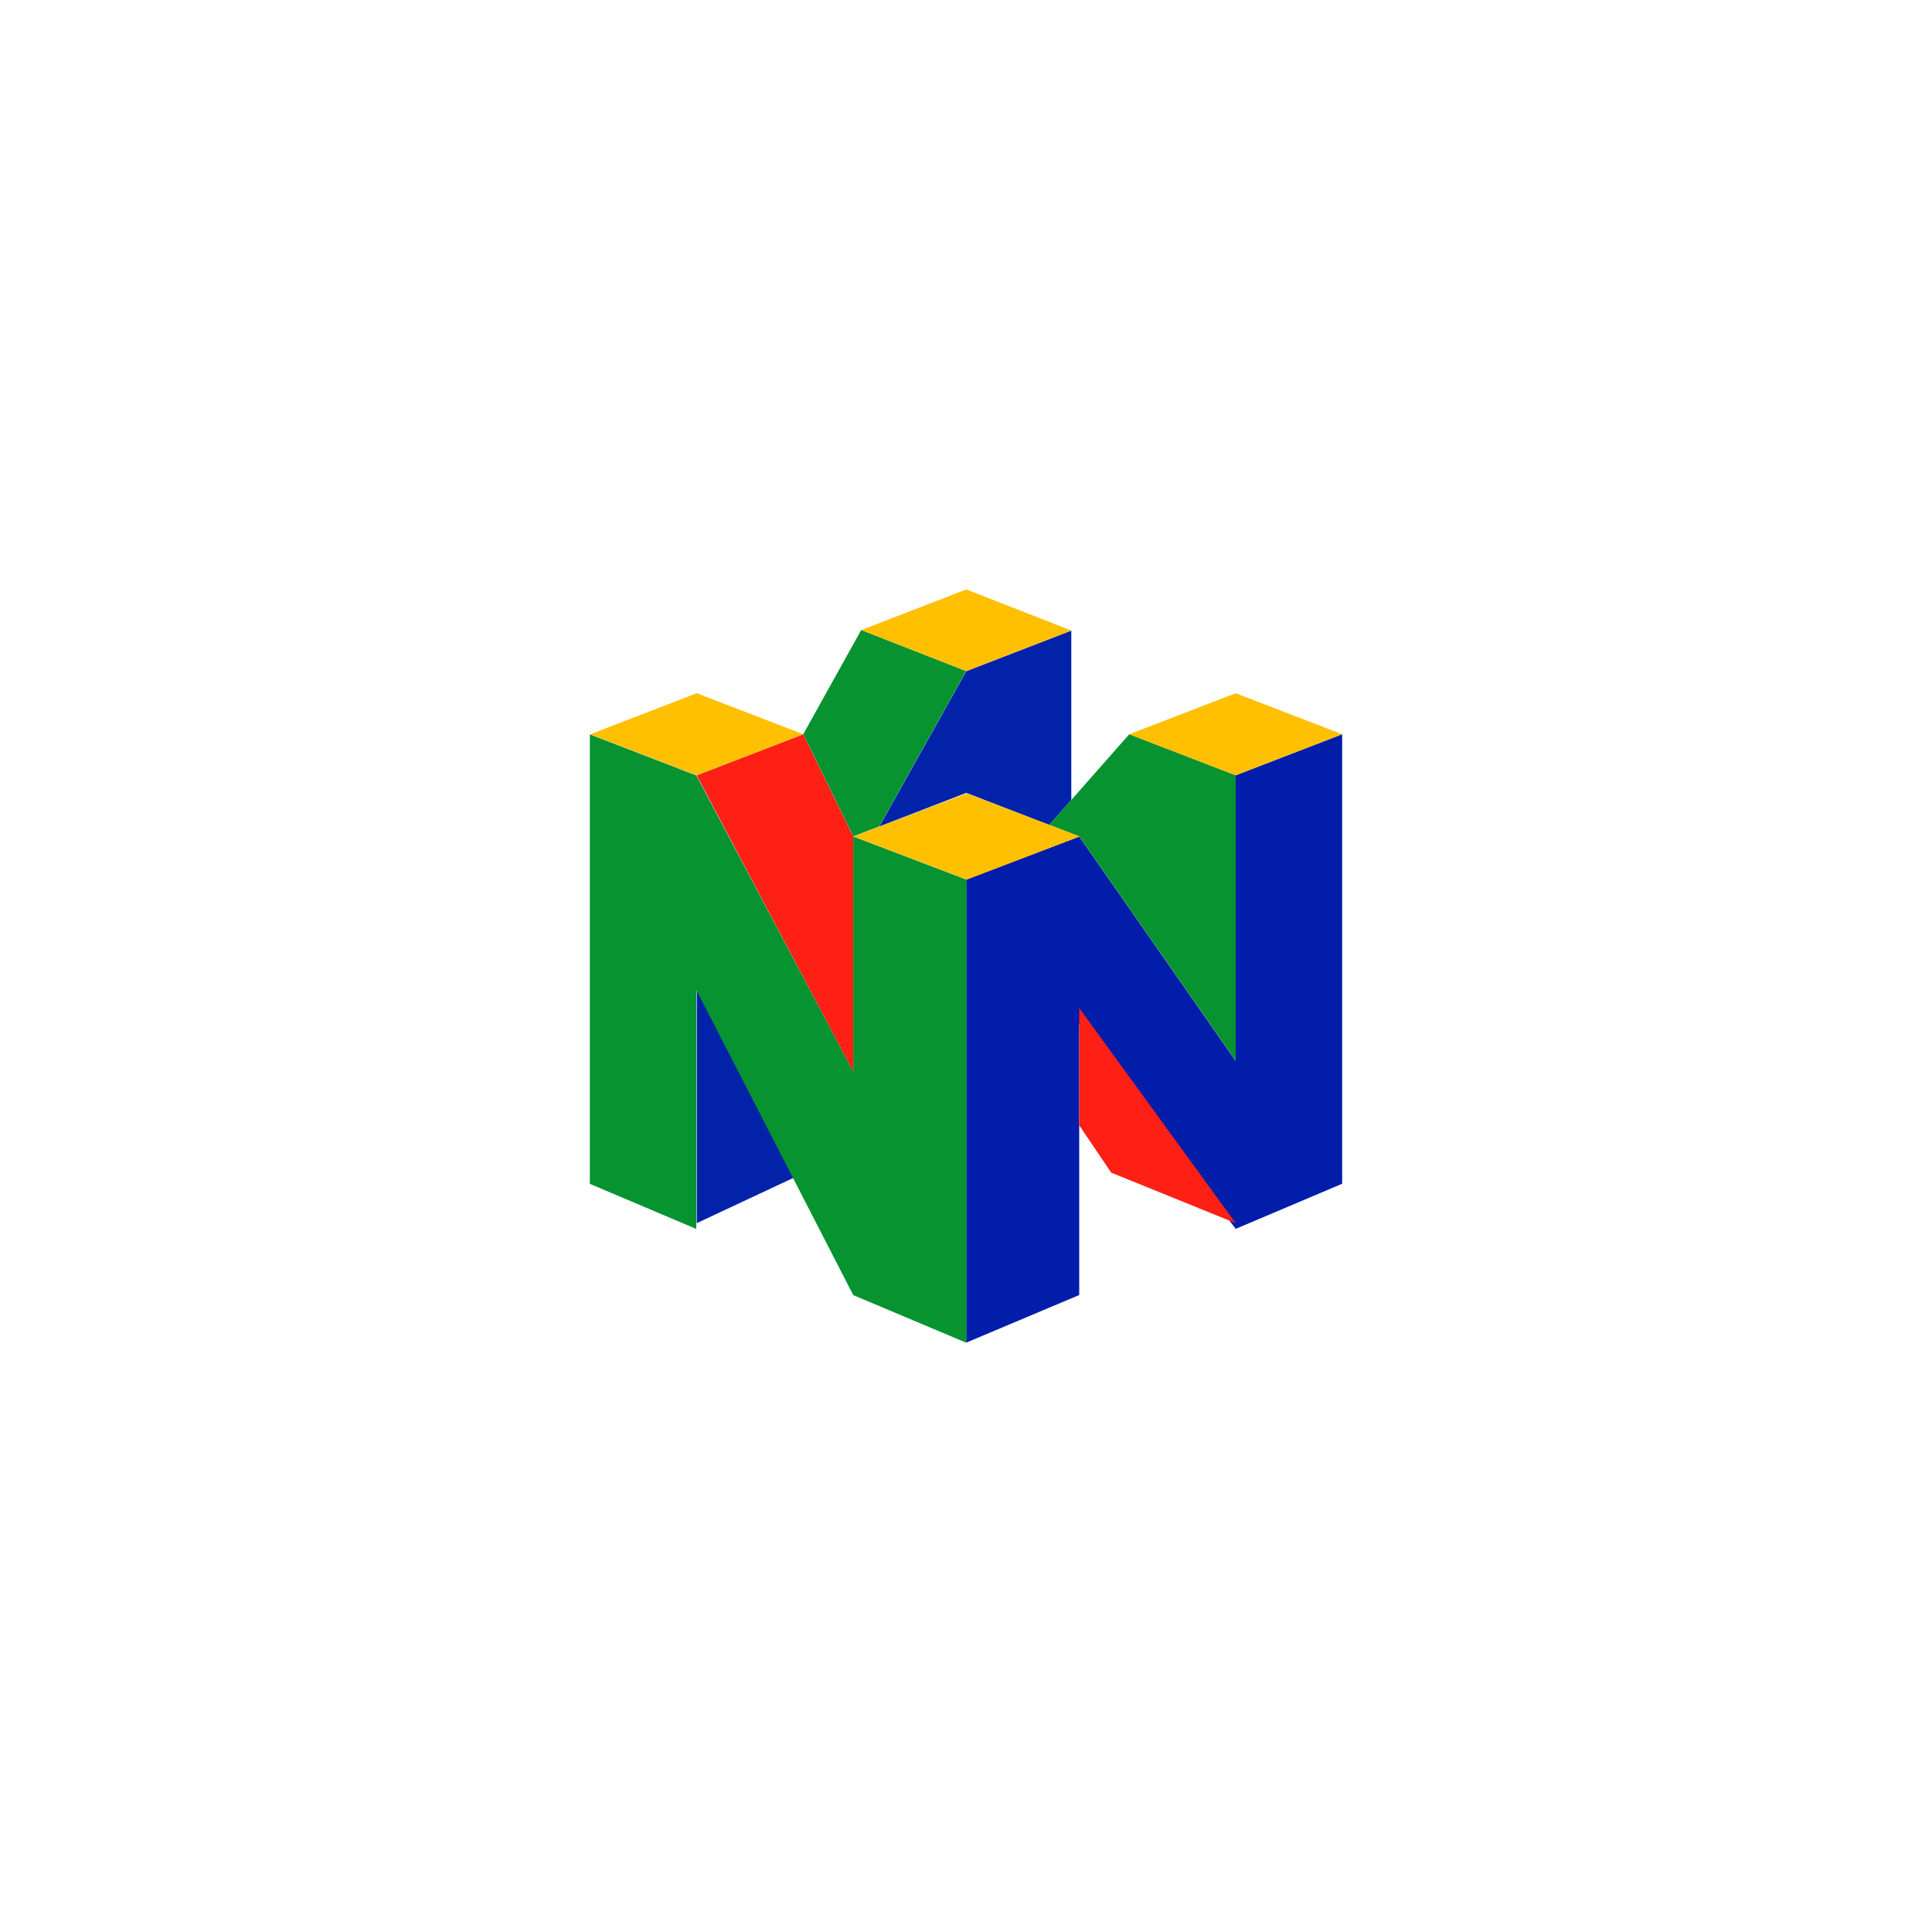
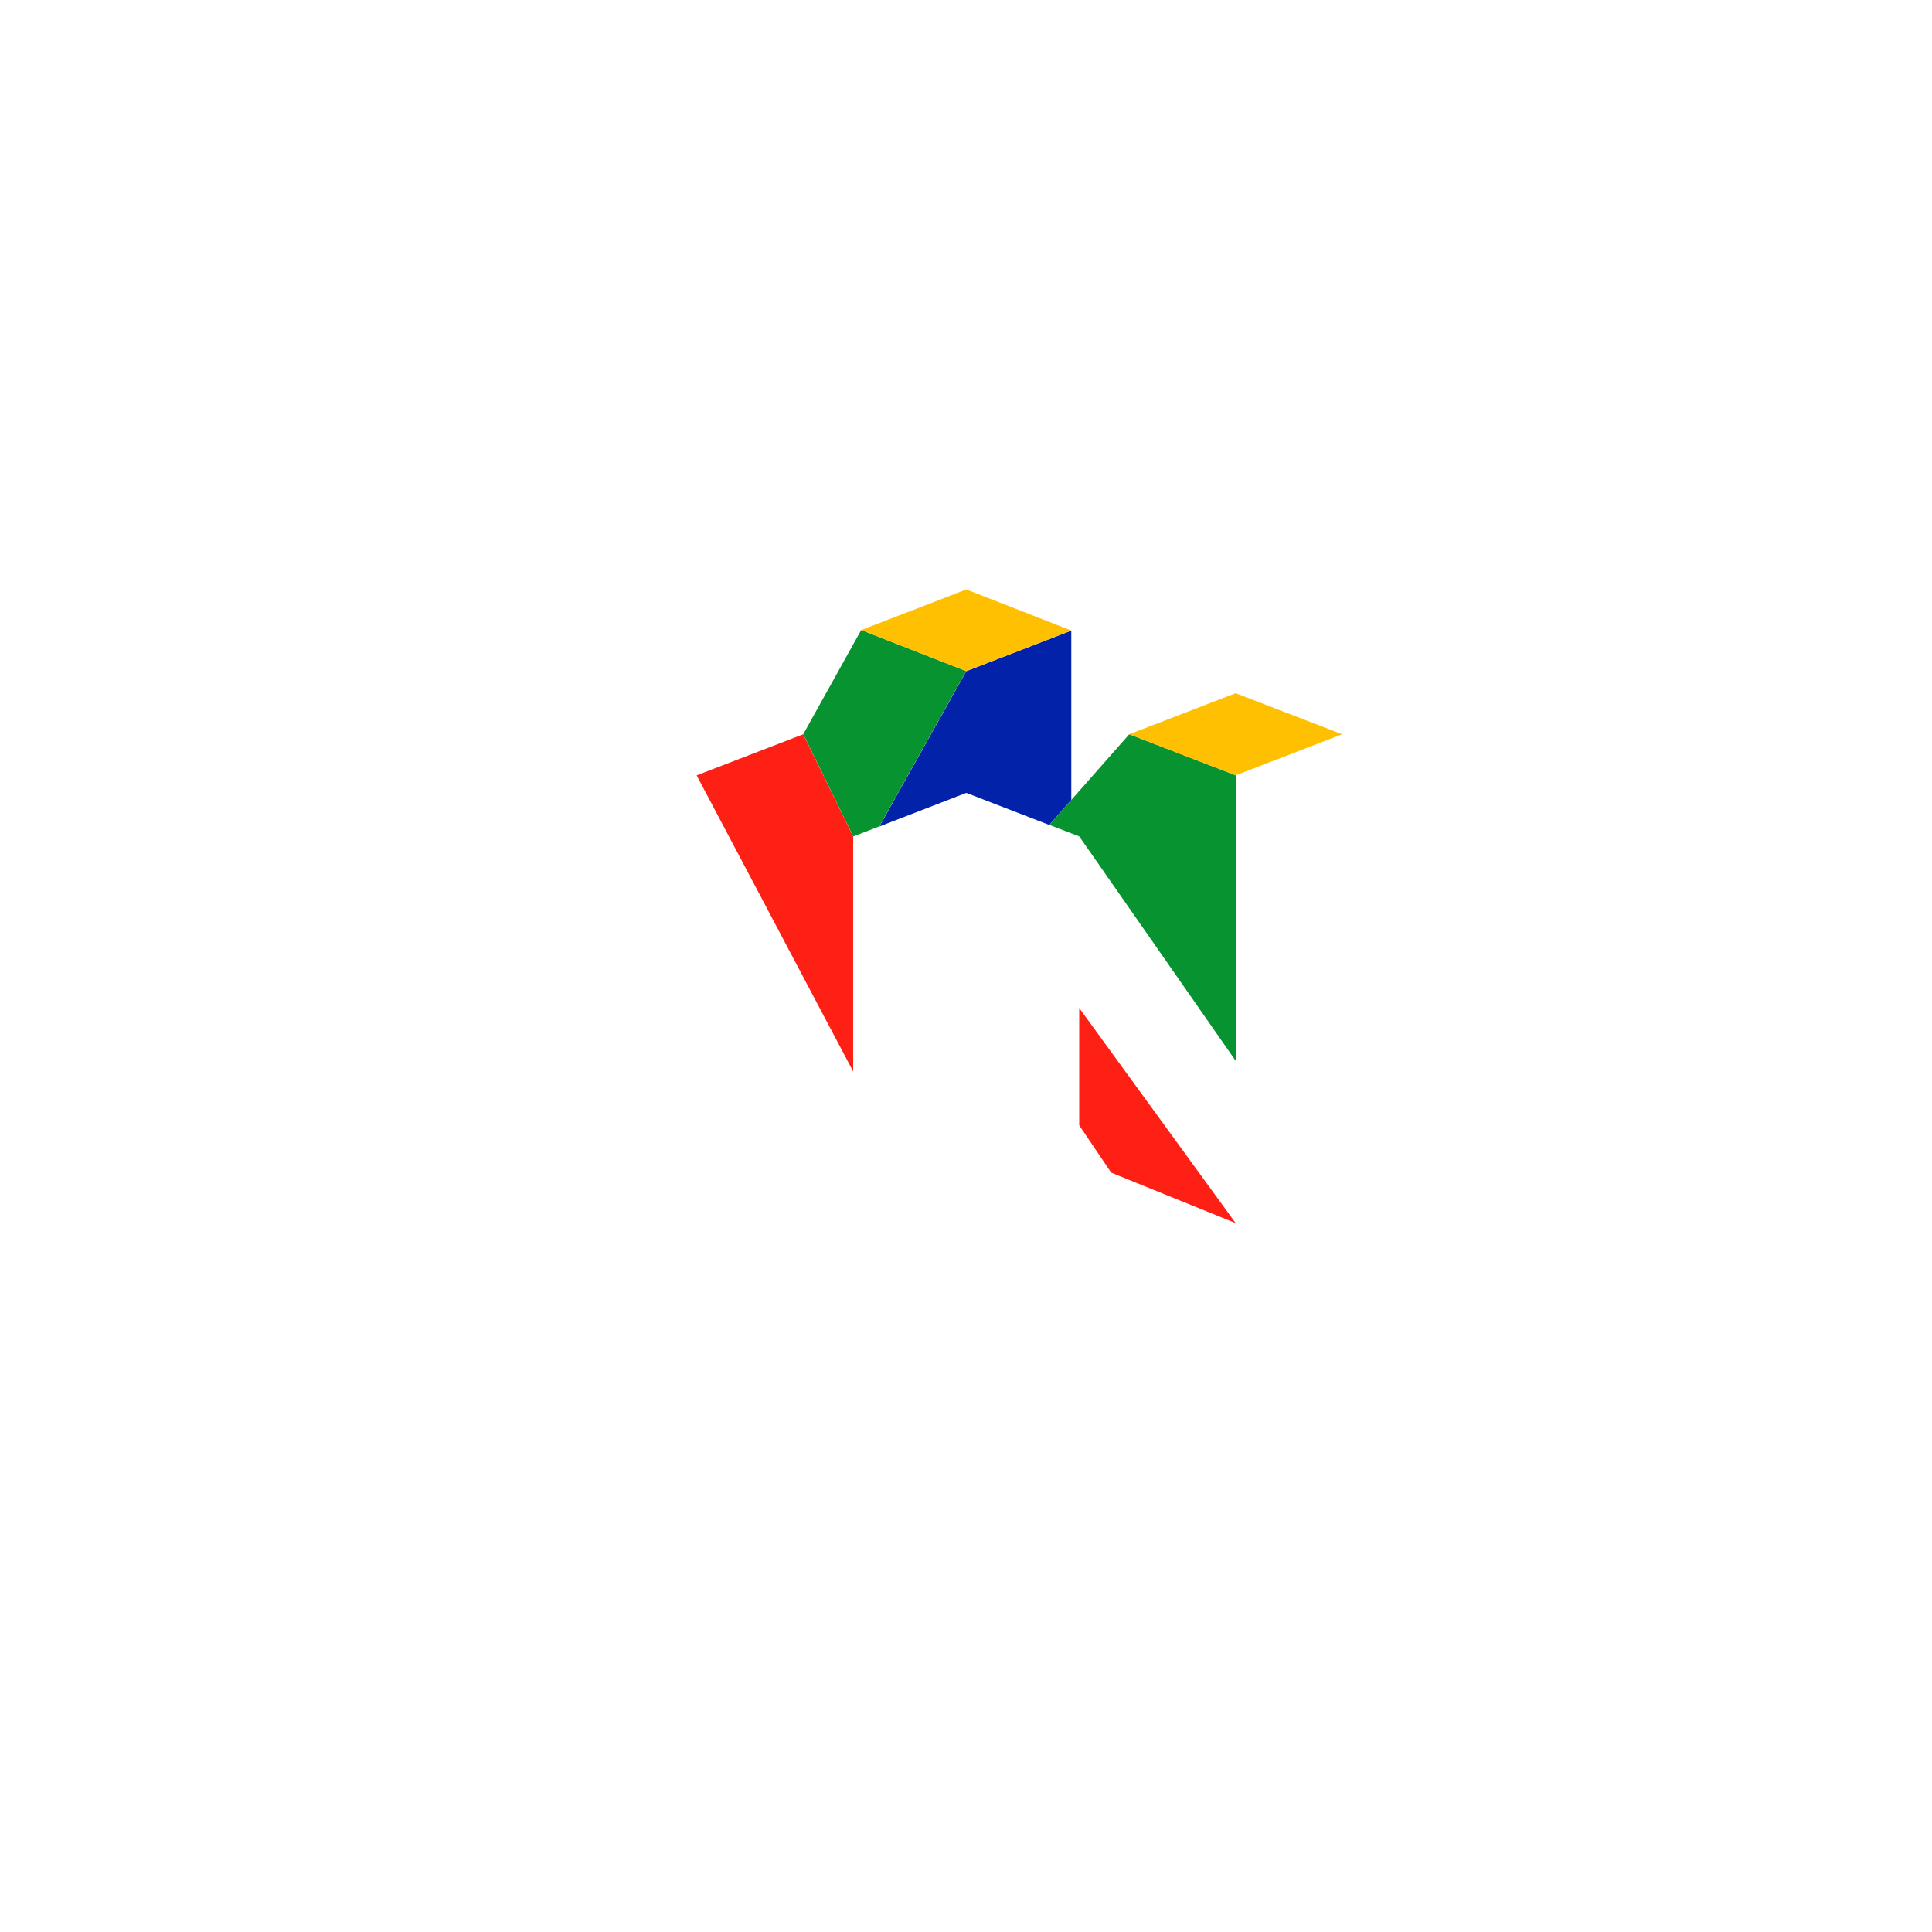
<svg xmlns="http://www.w3.org/2000/svg" id="Livello_2" data-name="Livello 2" viewBox="0 0 200 200">
  <defs>
    <style>
      .cls-1 {
        fill: #011da9;
      }

      .cls-2 {
        fill: #ffc001;
      }

      .cls-3 {
        fill: #fe2015;
      }

      .cls-4 {
        fill: #0222a9;
      }

      .cls-5 {
        fill: #069330;
      }
    </style>
  </defs>
  <g id="g18">
    <g id="g70">
      <path id="path22" class="cls-4" d="m108.62,85.4l2.28-2.59v-17.53l-10.87,4.2h0l-9,16.08,9-3.48,8.59,3.32Z" />
-       <path id="path24" class="cls-1" d="m127.92,109.83v-29.57l11.02-4.25v46.53l-11.02,4.67h0l-16.2-21.21v28.06l-11.7,4.93v-47.93l11.7-4.46,16.2,23.24Z" />
-       <path id="path26" class="cls-4" d="m82.48,121.77l-10.35-21.12v25.97h0l10.35-4.85Z" />
      <path id="path28" class="cls-5" d="m83.16,76.01h0l5.17,10.58,2.69-1.04,9-16.08-10.87-4.25-6,10.79Z" />
      <path id="path30" class="cls-5" d="m108.62,85.4h0l8.28-9.39,11.02,4.25v29.56l-16.2-23.24-3.1-1.19Z" />
-       <path id="path32" class="cls-5" d="m100.03,138.98v-47.93l-11.7-4.46v24.33l-16.25-30.65h0l-11.02-4.25v46.53l11.02,4.67v-24.74l16.25,31.59,11.7,4.93Z" />
      <path id="path34" class="cls-3" d="m72.13,80.26l11.02-4.25,5.17,10.58h0v24.33l-16.2-30.65Z" />
      <path id="path36" class="cls-3" d="m111.72,116.49l3.31,4.9,12.89,5.23h0l-16.2-22.27v12.14Z" />
-       <path id="path38" class="cls-2" d="m88.38,86.59l11.7-4.46,11.7,4.46h0l-11.7,4.46-11.7-4.46Z" />
      <path id="path40" class="cls-2" d="m127.92,71.76l11.02,4.25-11.02,4.25-11.02-4.25h0l11.02-4.25Z" />
-       <path id="path42" class="cls-2" d="m72.13,71.76l11.02,4.25-11.02,4.25-11.02-4.25h0l11.02-4.25Z" />
      <path id="path44" class="cls-2" d="m100.03,61.02l-10.87,4.2,10.87,4.25,10.87-4.2h0l-10.87-4.25Z" />
    </g>
  </g>
</svg>